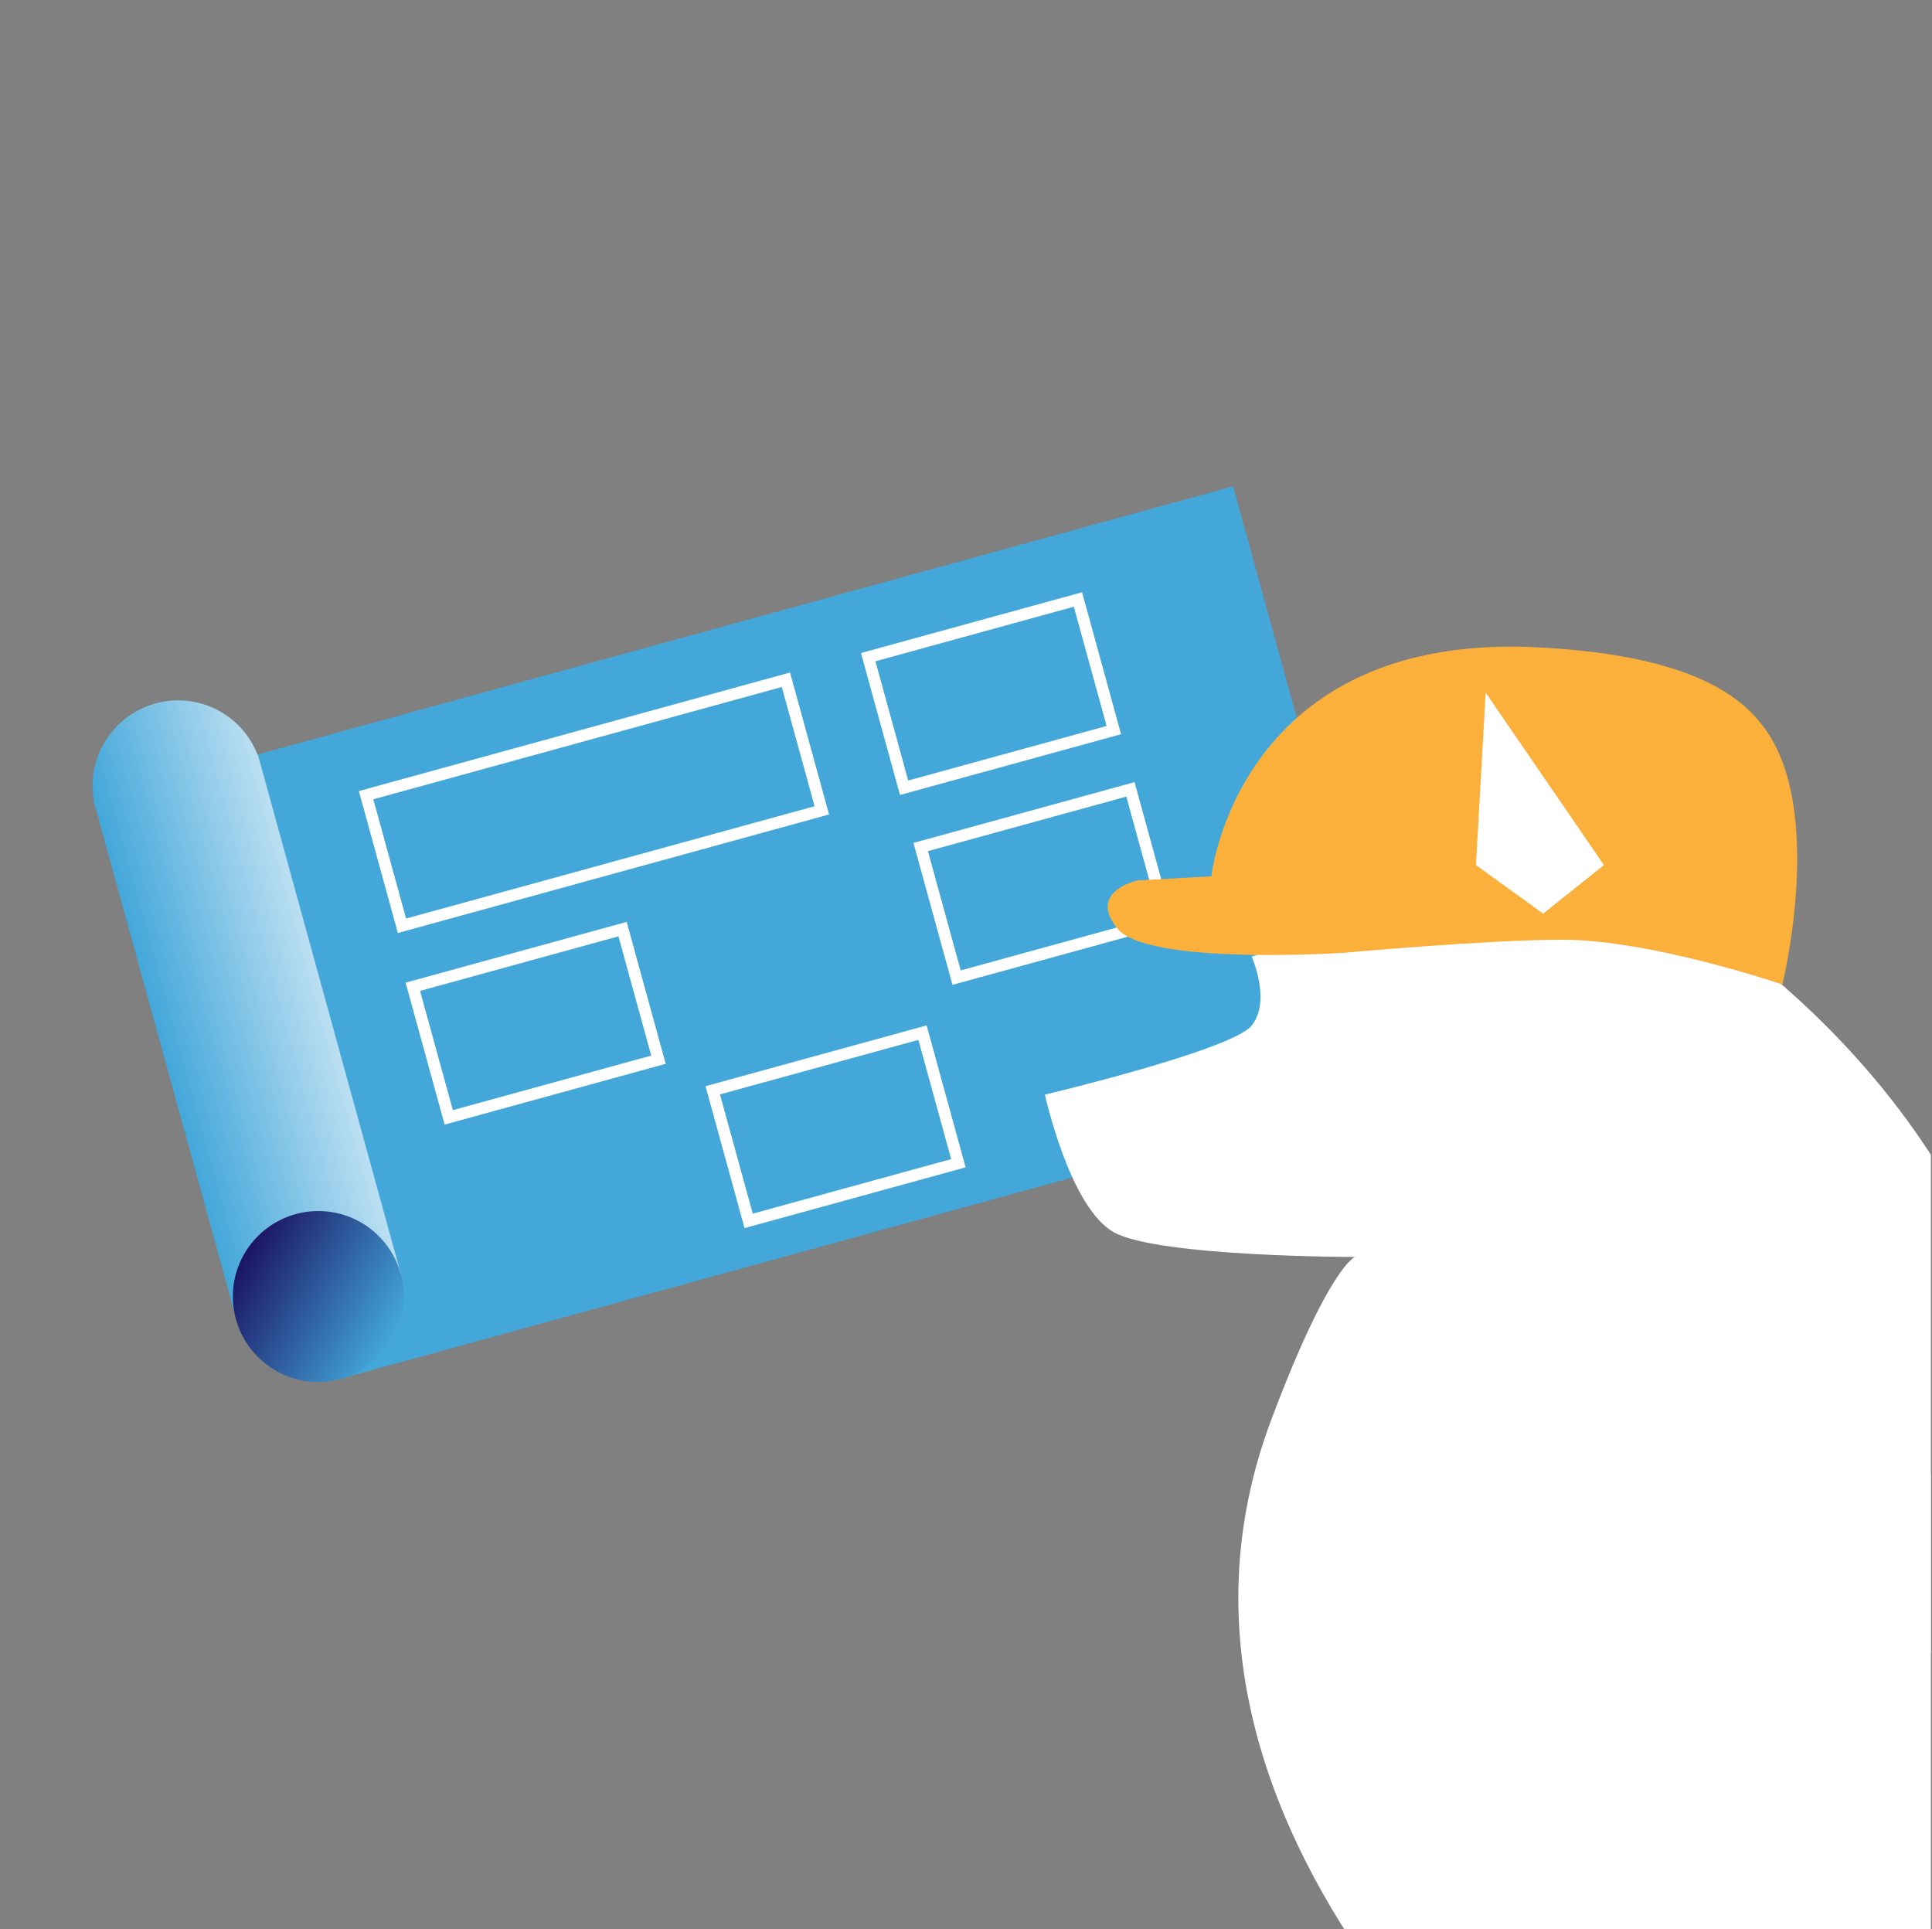
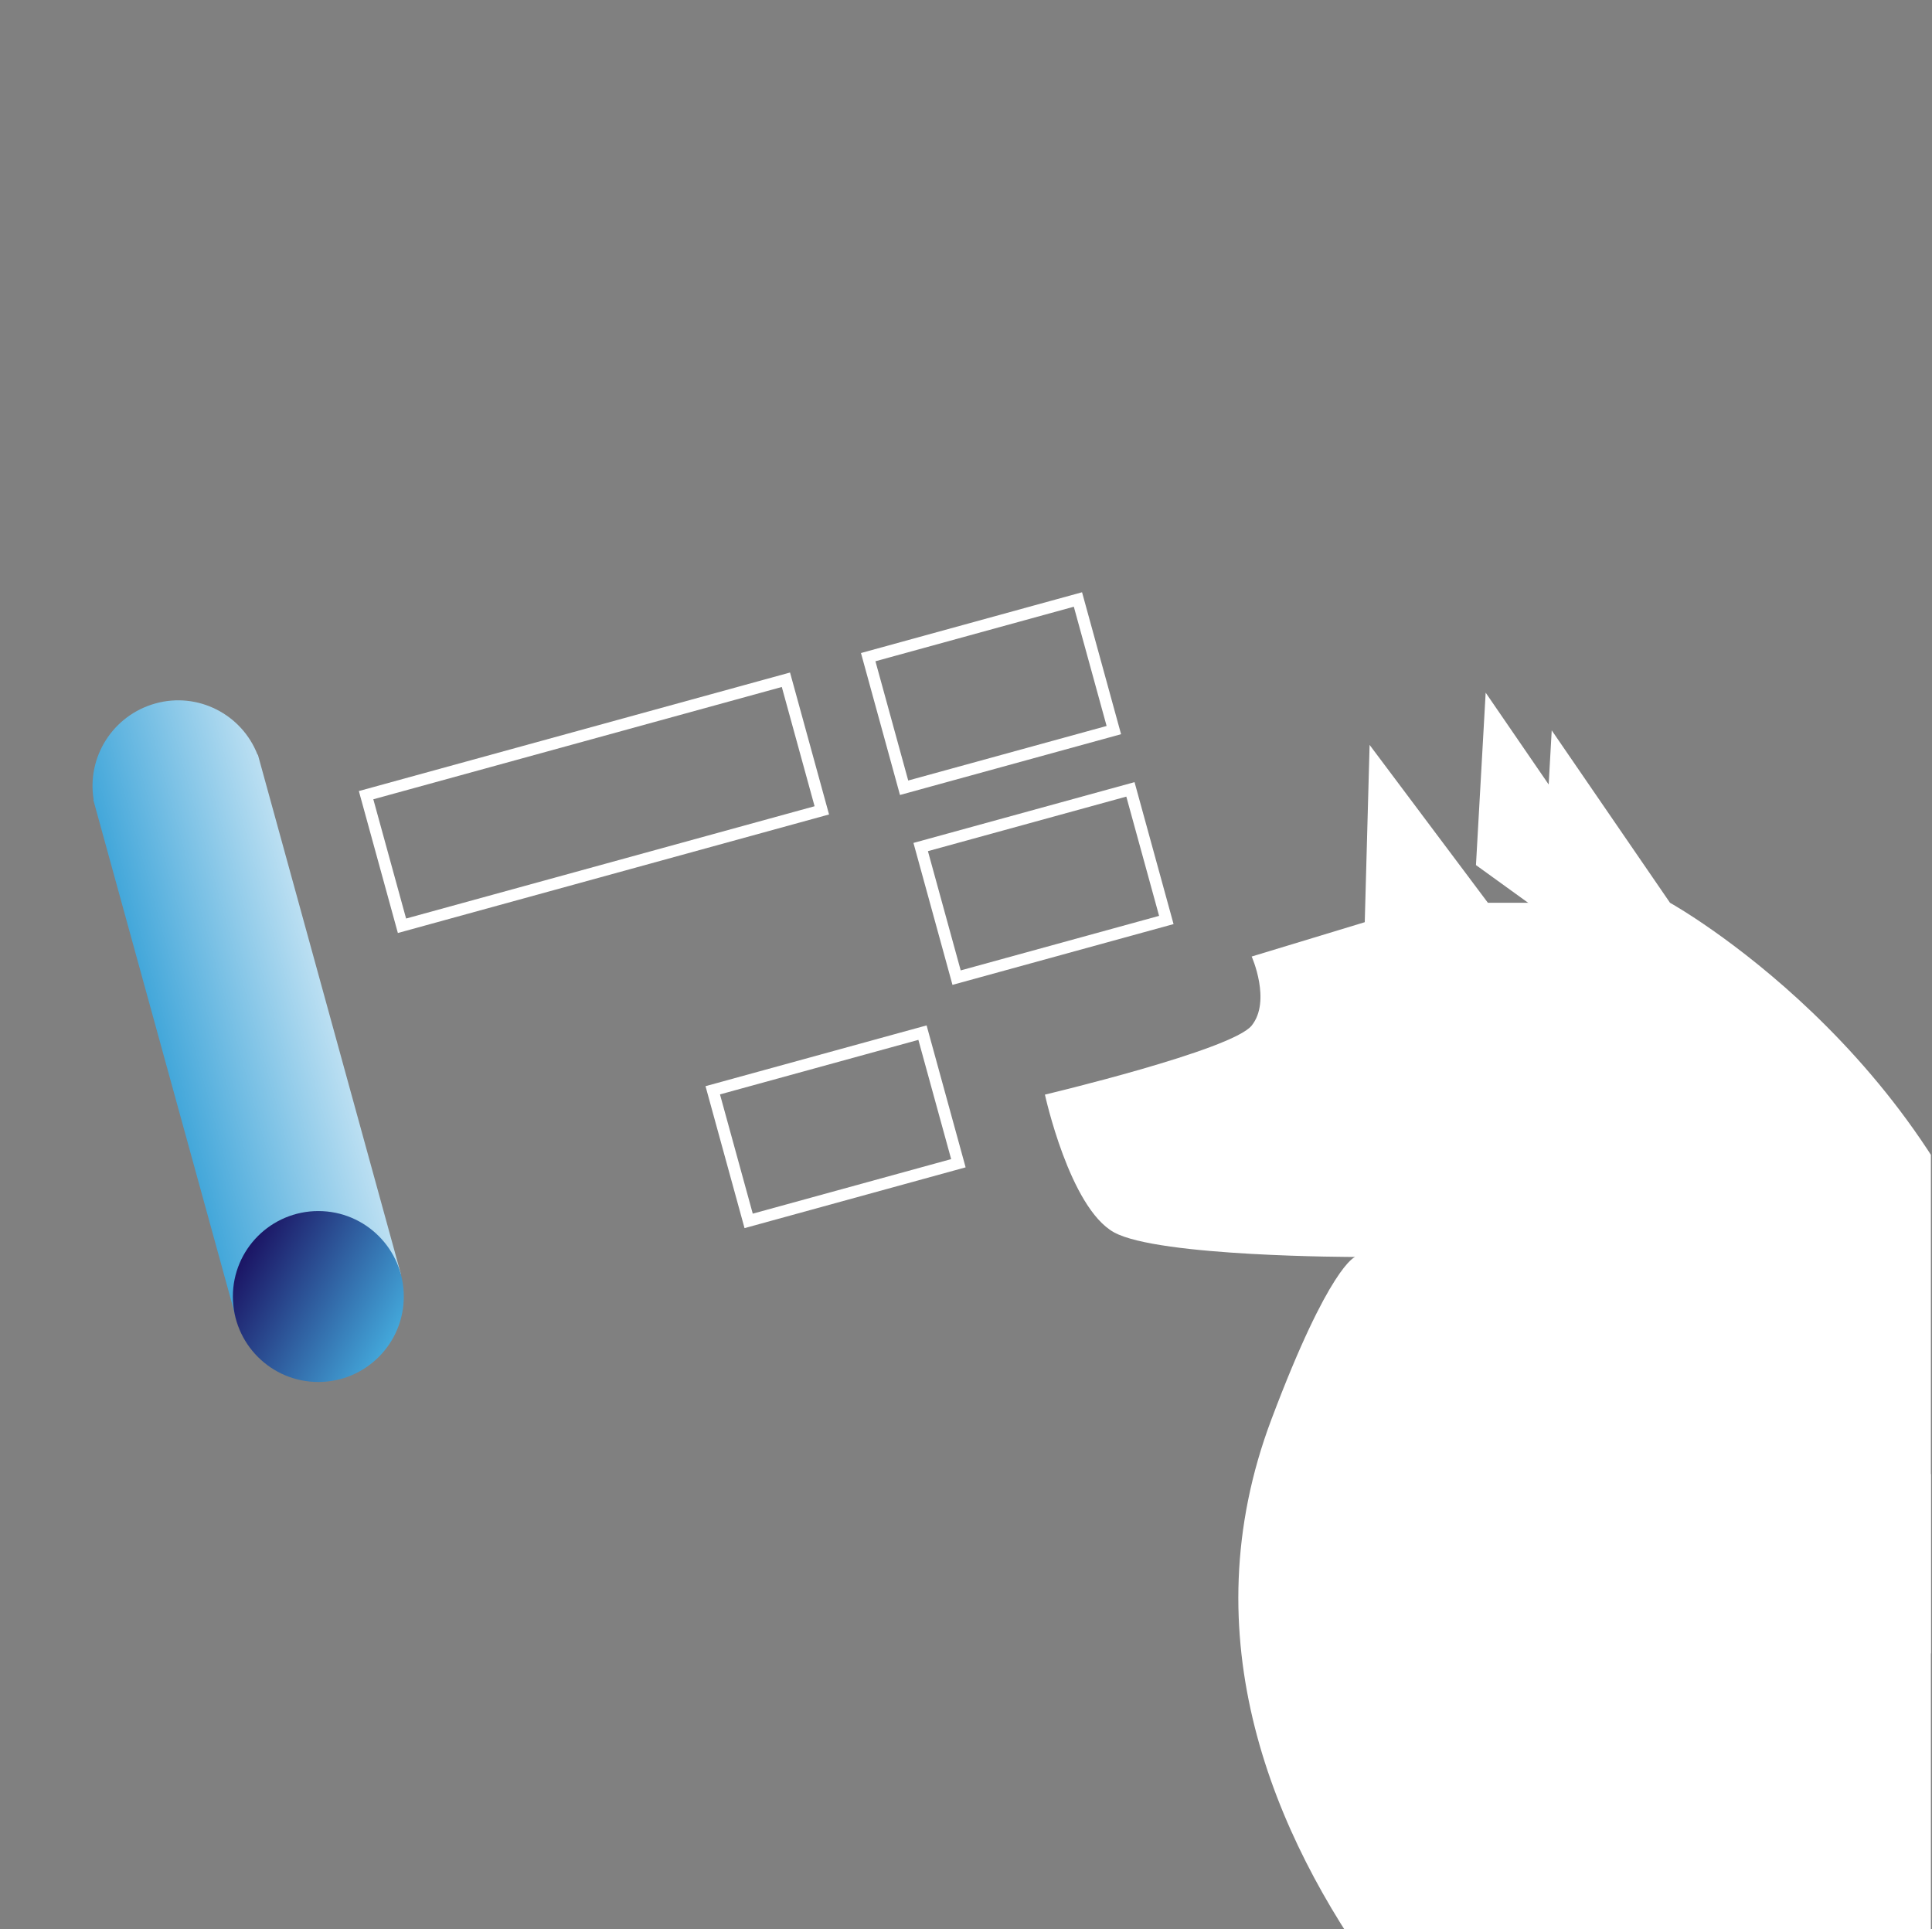
<svg xmlns="http://www.w3.org/2000/svg" xmlns:xlink="http://www.w3.org/1999/xlink" version="1.1" id="Ebene_1" x="0px" y="0px" viewBox="0 0 517.7 516.9" style="enable-background:new 0 0 517.7 516.9;" xml:space="preserve">
  <rect x="0" y="0" width="517.7" height="516.9" fill="#808080" stroke="none" />
  <style type="text/css">
	.st0{clip-path:url(#SVGID_2_);}
	.st1{fill:#43A7DA;}
	.st2{fill:url(#SVGID_3_);}
	.st3{fill:url(#SVGID_4_);}
	.st4{fill:none;stroke:#FFFFFF;stroke-width:3.154;stroke-miterlimit:10;}
	.st5{fill:#FFFFFF;}
	.st6{fill-rule:evenodd;clip-rule:evenodd;fill:#FFFFFF;}
	.st7{fill-rule:evenodd;clip-rule:evenodd;fill:#FBB03B;}
</style>
  <g>
    <defs>
      <rect id="SVGID_1_" x="0.4" width="517" height="517" />
    </defs>
    <clipPath id="SVGID_2_">
      <use xlink:href="#SVGID_1_" style="overflow:visible;" />
    </clipPath>
    <g class="st0">
-       <rect x="63.9" y="166.2" transform="matrix(0.964 -0.265 0.265 0.964 -58.741 64.964)" class="st1" width="294.1" height="167.2" />
      <linearGradient id="SVGID_3_" gradientUnits="userSpaceOnUse" x1="56.78" y1="101.082" x2="11.048" y2="101.082" gradientTransform="matrix(0.964 -0.265 0.265 0.964 3.94 179.498)">
        <stop offset="0" style="stop-color:#BBDFF2" />
        <stop offset="1" style="stop-color:#43A7DA" />
      </linearGradient>
      <path class="st2" d="M69,202.2c-4.2-10.8-16-16.9-27.4-13.7s-18.4,14.4-16.5,25.8l-0.1,0l38.3,139.1l44.1-12.1L69.1,202.2    L69,202.2z" />
      <linearGradient id="SVGID_4_" gradientUnits="userSpaceOnUse" x1="17.745" y1="167.31" x2="50.083" y2="199.648" gradientTransform="matrix(0.964 -0.265 0.265 0.964 3.94 179.498)">
        <stop offset="0" style="stop-color:#1B1464" />
        <stop offset="1" style="stop-color:#43A7DA" />
      </linearGradient>
      <circle class="st3" cx="85.3" cy="347.4" r="22.9" />
      <rect x="100.9" y="196.9" transform="matrix(0.964 -0.265 0.265 0.964 -51.35 49.99)" class="st4" width="116.7" height="36.3" />
-       <rect x="114.5" y="256" transform="matrix(0.964 -0.265 0.265 0.964 -67.596 47.962)" class="st4" width="58.3" height="36.3" />
      <rect x="236.5" y="167.6" transform="matrix(0.964 -0.265 0.265 0.964 -39.756 77.187)" class="st4" width="58.3" height="36.3" />
      <rect x="250.6" y="218.5" transform="matrix(0.964 -0.265 0.265 0.964 -52.772 82.736)" class="st4" width="58.3" height="36.3" />
      <rect x="194.9" y="283.7" transform="matrix(0.964 -0.265 0.265 0.964 -72.075 70.303)" class="st4" width="58.3" height="36.3" />
    </g>
    <g class="st0">
      <g>
        <path class="st5" d="M447.5,241.9l-31.7-46.2l-2.6,46.2h-14.5L367,199.6l-1.3,47.5l-30.3,9.2c0,0,5.3,11.9,0,18.5     c-5.3,6.6-55.4,18.5-55.4,18.5s6.6,30.3,18.5,36.9c11.9,6.6,64.6,6.6,64.6,6.6s-6.9,2.3-22.4,43.5     c-44.1,116.8,90.5,212.7,90.5,212.7S470,492.5,495,462.2c25.1-30.3,66-25.1,44.9-102.9S447.5,241.9,447.5,241.9z" />
        <path class="st5" d="M535.3,390.8c0,0,21.7,9.8,43.5,31.7c125.3,125.3,80.5,288.7,80.5,288.7H482.5c0,0,28-102.8-99.2-137.8     c-18.9-5.2,1.8-147.5,1.8-147.5L535.3,390.8z" />
        <path class="st5" d="M381.4,486.1L340.8,713h29.5c0,0,20.3-119.9,60.9-119.9" />
        <path class="st6" d="M654.3,711.1c50.9,9.7,91.3,3.6,119-11.2c12.9-6.9,21.6-16,25.9-27.4c4.4-11.7,3.9-25-1.6-39.8     c-20.7-44.4-3.4-79.3,52.1-104.7c-19.2-8.6-40.5-11.9-64-10c-22,1.8-42.4,7.8-61,18c-18.9,10.2-32.2,22.9-40.2,37.9     c-8.6,16.3-9.3,33-2,50.1c16.9,32.6,4.3,57.9-37.7,75.9" />
      </g>
-       <path class="st7" d="M299.4,248.8c8.1,10,60.7,6.5,60.7,6.5s38.5-3.5,58.5-3.5c24,0,59,12,59,12s10.7-43.1-3-66    c-6-10-19-21.9-61.5-24.3c-81.5-4.7-88.5,61.3-88.5,61.3l-19.7,1.1C304.8,235.9,291.3,238.8,299.4,248.8z" />
      <polygon class="st5" points="429.8,231.8 398.1,185.6 395.5,231.8 413.5,244.8   " />
    </g>
  </g>
</svg>